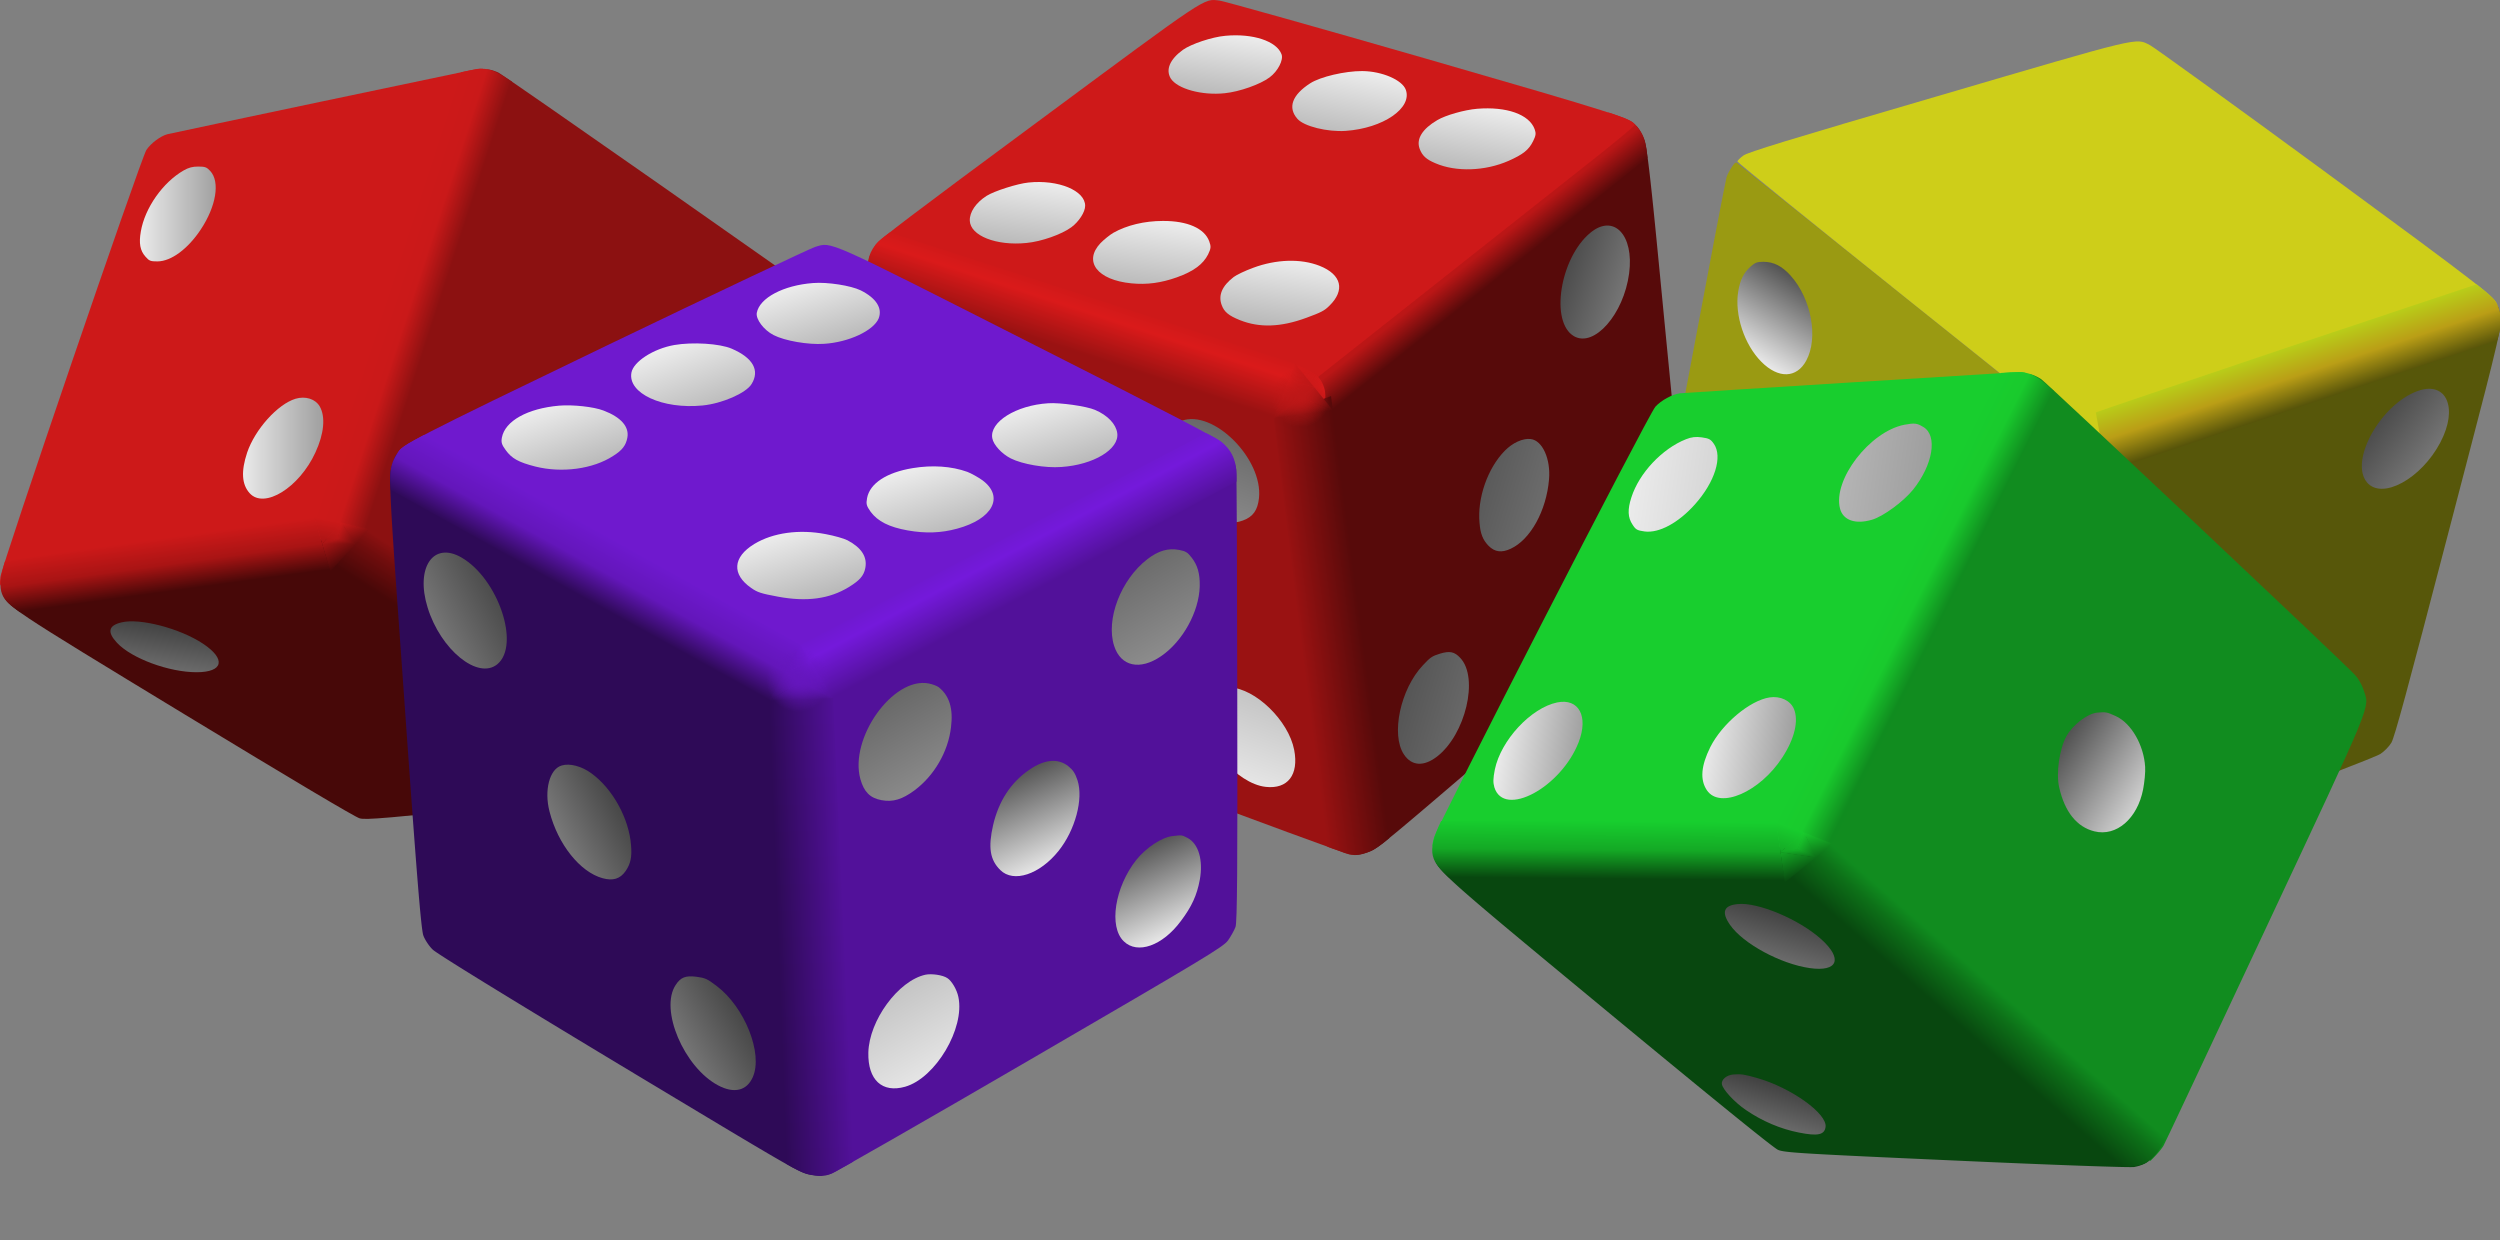
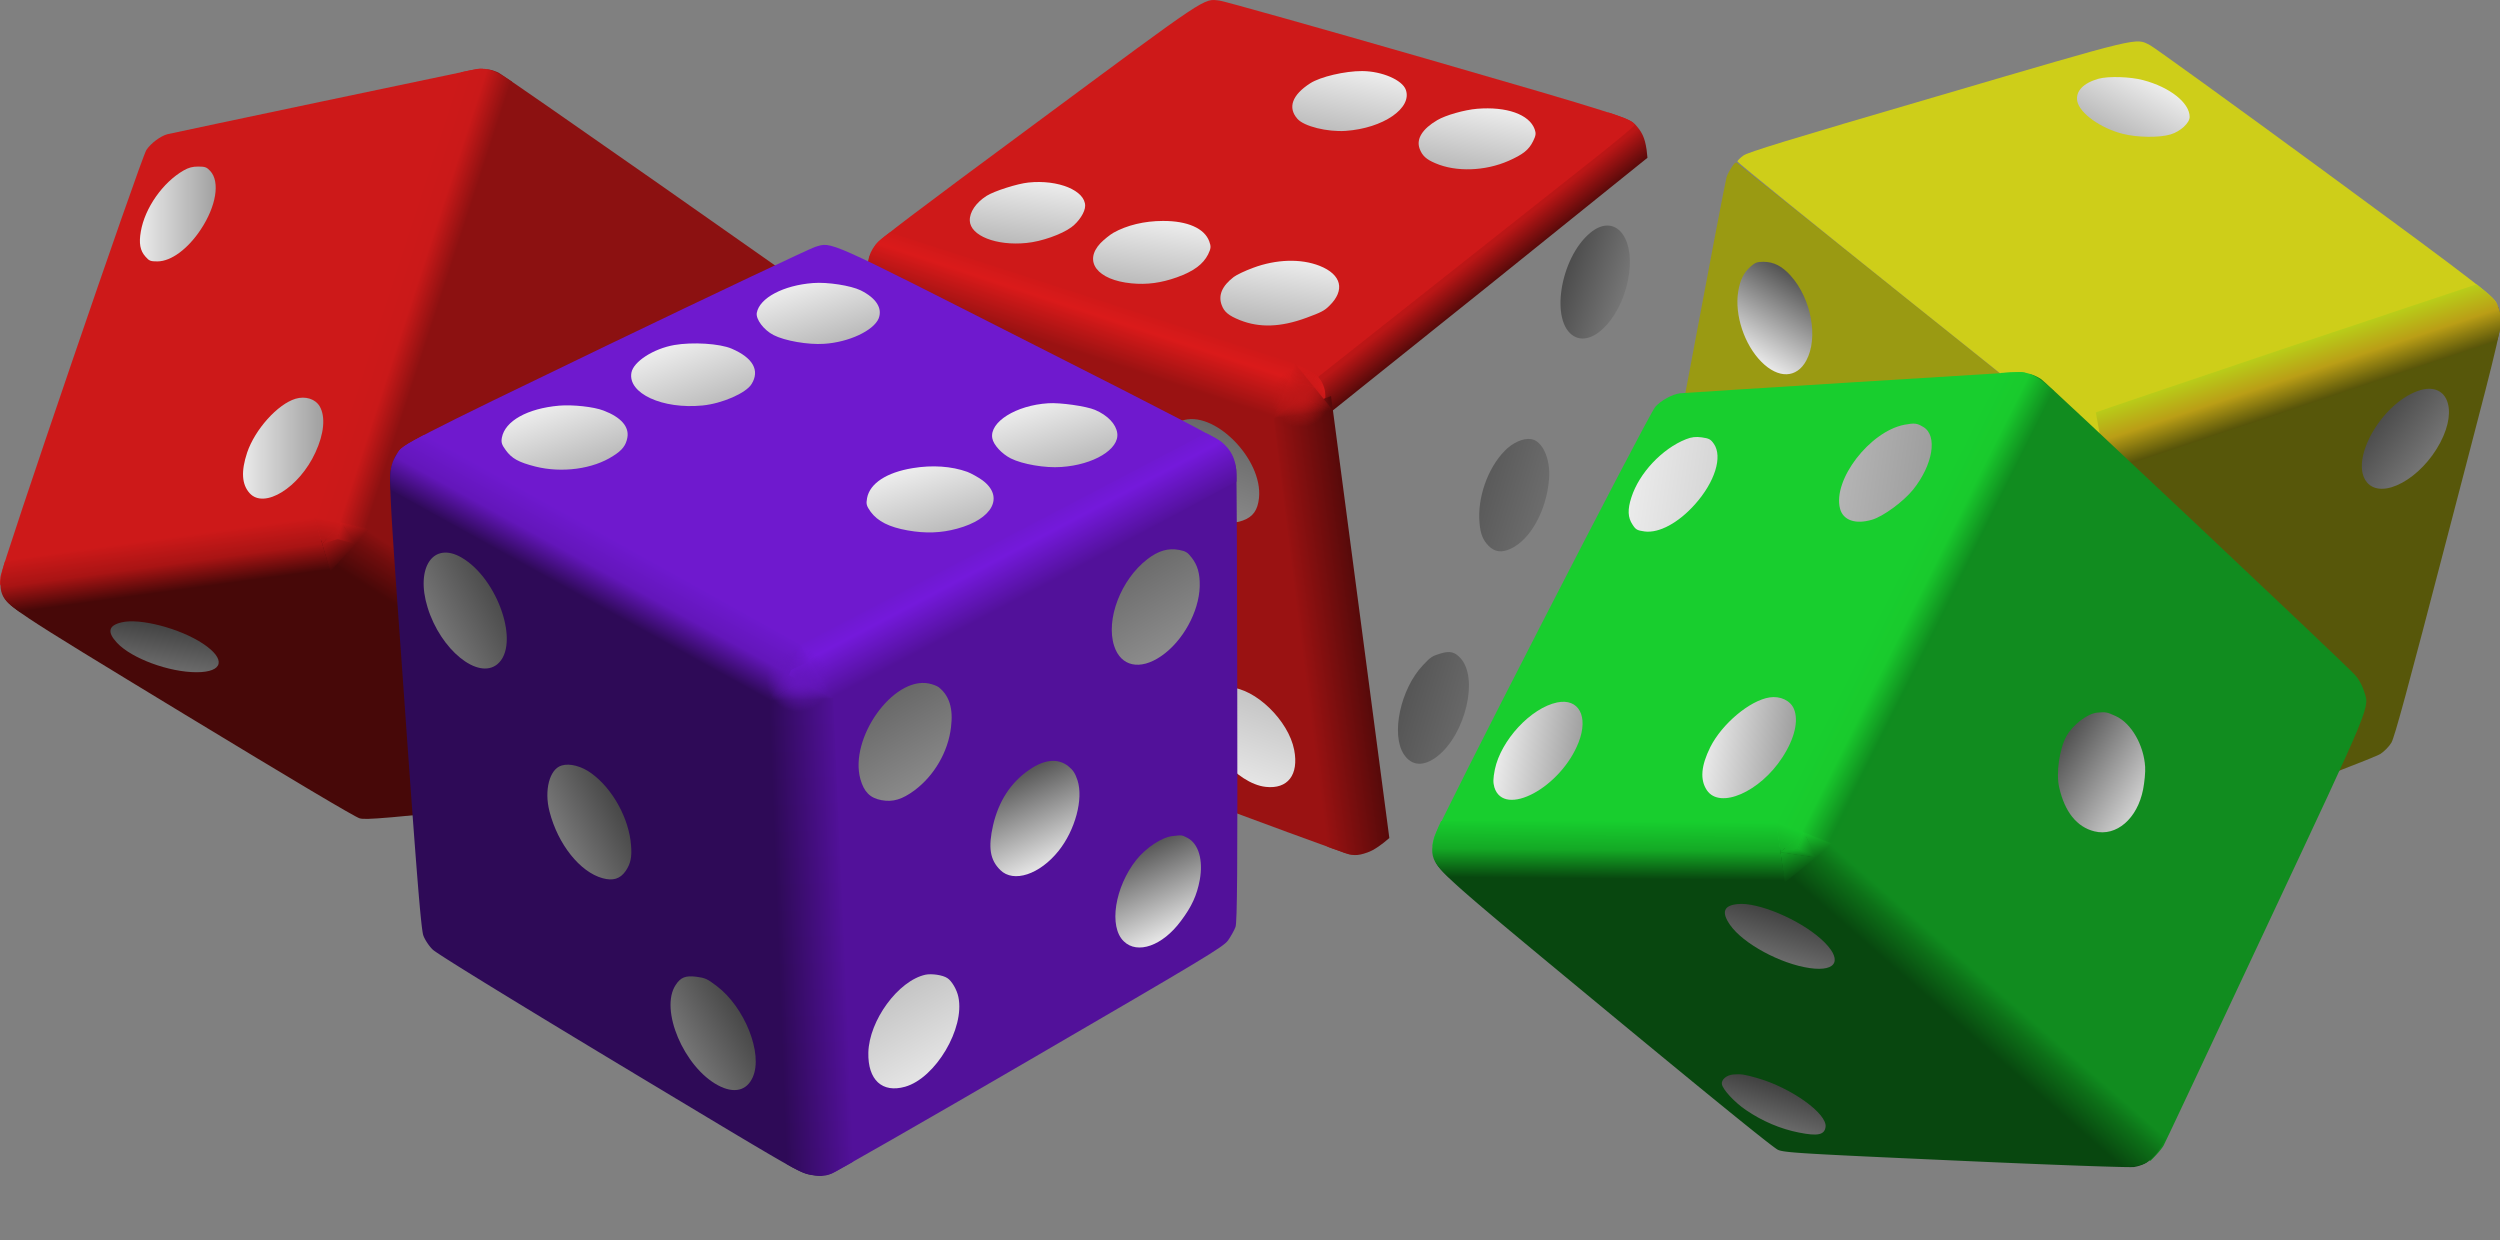
<svg xmlns="http://www.w3.org/2000/svg" xmlns:xlink="http://www.w3.org/1999/xlink" viewBox="0 0 901 447">
  <rect x="0" y="0" width="901" height="447" fill="#808080" stroke="none" />
  <defs>
    <linearGradient id="T" y2="2" xlink:href="#a" y1="-.2" x2="2" x1="-.6" />
    <linearGradient id="a">
      <stop offset="0" />
      <stop stop-color="#fff" offset="1" />
    </linearGradient>
    <linearGradient id="P" y2="3.499" xlink:href="#a" y1="-1" x2="-.5" x1="1" />
    <linearGradient id="Q" y2="3.538" xlink:href="#a" y1="-1.03" x2="-.5" x1="1" />
    <linearGradient id="M" y2=".95" xlink:href="#a" y1="-.179" x2="1.28" x1="-.47" />
    <linearGradient id="L" y2=".419" y1=".999" x2=".17" x1="1">
      <stop stop-color="#700d0d" offset="0" />
      <stop stop-color="#b51616" offset="1" />
    </linearGradient>
    <linearGradient id="K" y2=".27" y1="1" x2=".015" x1="1">
      <stop stop-color="#700d0d" offset="0" />
      <stop stop-color="#ca1919" offset="1" />
    </linearGradient>
    <linearGradient id="J" y2="-.19" y1="1" x2=".36" x1="0">
      <stop stop-color="#a91414" offset="0" />
      <stop stop-color="#ca1919" offset="1" />
    </linearGradient>
    <linearGradient id="I" y2=".2" y1="1" x2="-.29" x1=".25">
      <stop stop-color="#470808" offset="0" />
      <stop stop-color="#a91414" offset="1" />
    </linearGradient>
    <linearGradient id="H" y2=".04" y1="1" x2="-.06" x1=".51">
      <stop stop-color="#700d0d" offset="0" />
      <stop stop-color="#ca1919" offset="1" />
    </linearGradient>
    <linearGradient id="G" y2=".07" y1="1" x2=".44" x1=".3">
      <stop stop-color="#a91414" offset="0" />
      <stop stop-color="#cd1919" offset="1" />
    </linearGradient>
    <linearGradient id="F" y2=".21" y1="1" x2=".33" x1="1">
      <stop stop-color="#700d0d" offset="0" />
      <stop stop-color="#ca1919" offset="1" />
    </linearGradient>
    <linearGradient id="E" y2=".25" y1=".71" x2=".45" x1=".67">
      <stop stop-color="#470808" offset="0" />
      <stop stop-color="#a91414" offset=".5" />
      <stop stop-color="#cd1919" offset="1" />
    </linearGradient>
    <linearGradient id="D" y2=".57" y1=".43" x2=".59" x1=".405">
      <stop stop-color="#cd1919" offset="0" />
      <stop stop-color="#ca1919" offset=".5" />
      <stop stop-color="#8c1111" offset="1" />
    </linearGradient>
    <linearGradient id="C" y2=".445" y1=".558" x2=".554" x1=".445">
      <stop stop-color="#470808" offset="0" />
      <stop stop-color="#700d0d" offset=".65" />
      <stop stop-color="#8c1111" offset="1" />
    </linearGradient>
    <linearGradient id="B" y2=".72" y1="1" x2="-.07" x1="1">
      <stop stop-color="#ba1616" offset="0" />
      <stop stop-color="#da1a1a" offset="1" />
    </linearGradient>
    <linearGradient id="A" y2="-.04" y1="1" x2=".645" x1="1">
      <stop stop-color="#570a0a" offset="0" />
      <stop stop-color="#bd1717" offset="1" />
    </linearGradient>
    <linearGradient id="z" y2="-.25" y1=".75" x2=".52" x1="1">
      <stop stop-color="#ba1616" offset="0" />
      <stop stop-color="#da1a1a" offset="1" />
    </linearGradient>
    <linearGradient id="y" y2="-.15" y1="1" x2=".47" x1="0">
      <stop stop-color="#9a1212" offset="0" />
      <stop stop-color="#da1a1a" offset="1" />
    </linearGradient>
    <linearGradient id="x" y2="-.04" y1="1" x2=".88" x1="1">
      <stop stop-color="#570a0a" offset="0" />
      <stop stop-color="#bd1717" offset="1" />
    </linearGradient>
    <linearGradient id="w" y2=".438" y1=".56" x2=".559" x1=".44">
      <stop stop-color="#9a1212" offset="0" />
      <stop stop-color="#da1a1a" offset=".7" />
      <stop stop-color="#ce1919" offset="1" />
    </linearGradient>
    <linearGradient id="O" y2=".5" xlink:href="#a" y1=".5" x2="-.25" x1="3" />
    <linearGradient id="N" y2=".5" xlink:href="#a" y1=".5" x2="-.25" x1="3" />
    <linearGradient id="c" y2=".37" y1=".595" x2=".43" x1=".595">
      <stop stop-color="#570a0a" offset="0" />
      <stop stop-color="#ba1616" offset=".5" />
      <stop stop-color="#ce1919" offset="1" />
    </linearGradient>
    <linearGradient id="d" y2=".438" y1=".56" x2=".559" x1=".44">
      <stop stop-color="#9a1212" offset="0" />
      <stop stop-color="#da1a1a" offset=".7" />
      <stop stop-color="#ce1919" offset="1" />
    </linearGradient>
    <linearGradient id="e" y2=".409" y1=".59" x2=".34" x1=".63">
      <stop stop-color="#570a0a" offset="0" />
      <stop stop-color="#9a1212" offset="1" />
    </linearGradient>
    <linearGradient id="f" y2="-.04" y1="1" x2=".88" x1="1">
      <stop stop-color="#570a0a" offset="0" />
      <stop stop-color="#bd1717" offset="1" />
    </linearGradient>
    <linearGradient id="g" y2="-.15" y1="1" x2=".47" x1="0">
      <stop stop-color="#9a1212" offset="0" />
      <stop stop-color="#da1a1a" offset="1" />
    </linearGradient>
    <linearGradient id="h" y2="-.25" y1=".75" x2=".52" x1="1">
      <stop stop-color="#ba1616" offset="0" />
      <stop stop-color="#da1a1a" offset="1" />
    </linearGradient>
    <linearGradient id="i" y2="-.04" y1="1" x2=".645" x1="1">
      <stop stop-color="#570a0a" offset="0" />
      <stop stop-color="#bd1717" offset="1" />
    </linearGradient>
    <linearGradient id="j" y2=".72" y1="1" x2="-.07" x1="1">
      <stop stop-color="#ba1616" offset="0" />
      <stop stop-color="#da1a1a" offset="1" />
    </linearGradient>
    <linearGradient id="l" y2="1.012" xlink:href="#a" y1="-1.924" x1="-1.9" />
    <linearGradient id="m" y2="1" xlink:href="#a" y1="-1.9" x1="-1.9" />
    <linearGradient id="n" y2="1.004" xlink:href="#a" y1="-1.907" x1="-1.9" />
    <linearGradient id="o" y2="1.005" xlink:href="#a" y1="-1.91" x1="-1.9" />
    <linearGradient id="p" y2="1.005" xlink:href="#a" y1="-1.909" x1="-1.9" />
    <linearGradient id="q" y2="1" xlink:href="#a" y1="-1.9" x1="-1.9" />
    <linearGradient id="r" y2="-1" xlink:href="#a" y1="1.2" x2="2" x1="-.6" />
    <linearGradient id="s" y2="-1" xlink:href="#a" y1="1.2" x2="2" x1="-.6" />
    <linearGradient id="t" y2=".101" xlink:href="#a" y1="1.41" x2=".1" x1=".7" />
    <linearGradient id="u" y2=".101" xlink:href="#a" y1="1.408" x2=".1" x1=".7" />
    <linearGradient id="v" y2=".1" xlink:href="#a" y1="1.4" x2=".1" x1=".7" />
    <linearGradient id="R" y2=".409" y1=".59" x2=".34" x1=".63">
      <stop stop-color="#57560a" offset="0" />
      <stop stop-color="#999a12" offset="1" />
    </linearGradient>
    <linearGradient id="S" y2=".37" y1=".595" x2=".43" x1=".595">
      <stop stop-color="#57540a" offset="0" />
      <stop stop-color="#ba9e16" offset=".5" />
      <stop stop-color="#b9ce19" offset="1" />
    </linearGradient>
    <linearGradient id="an" y2="-2.5" xlink:href="#b" y1="2" x2="-.5" x1="1" />
    <linearGradient id="U" y2="2" xlink:href="#a" y1="-.2" x2="2" x1="-.6" />
    <linearGradient id="V" y2=".899" xlink:href="#a" y1="-.408" x2=".1" x1=".7" />
    <linearGradient id="W" y2=".9" xlink:href="#a" y1="-.4" x2=".1" x1=".7" />
    <linearGradient id="X" y2=".9" xlink:href="#a" y1="-.4" x2=".1" x1=".7" />
    <linearGradient id="Y" y2=".9" xlink:href="#a" y1="-.4" x2=".1" x1=".7" />
    <linearGradient id="b">
      <stop offset="0" />
      <stop stop-color="#fff" offset="1" />
    </linearGradient>
    <linearGradient id="ap" y2=".438" y1=".56" x2=".559" x1=".44">
      <stop stop-color="#52119a" offset="0" />
      <stop stop-color="#7419db" offset=".7" />
      <stop stop-color="#6e19ce" offset="1" />
    </linearGradient>
    <linearGradient id="aq" y2=".409" y1=".59" x2=".34" x1=".63">
      <stop stop-color="#2e0a57" offset="0" />
      <stop stop-color="#52119a" offset="1" />
    </linearGradient>
    <linearGradient id="ar" y2=".37" y1=".595" x2=".43" x1=".595">
      <stop stop-color="#2e0a57" offset="0" />
      <stop stop-color="#6316ba" offset=".5" />
      <stop stop-color="#6e19ce" offset="1" />
    </linearGradient>
    <linearGradient id="as" y2="-.04" y1="1" x2=".88" x1="1">
      <stop stop-color="#2e0a57" offset="0" />
      <stop stop-color="#6516bd" offset="1" />
    </linearGradient>
    <linearGradient id="at" y2="-.15" y1="1" x2=".47" x1="0">
      <stop stop-color="#52119a" offset="0" />
      <stop stop-color="#7419db" offset="1" />
    </linearGradient>
    <linearGradient id="au" y2="-.25" y1=".75" x2=".52" x1="1">
      <stop stop-color="#6316ba" offset="0" />
      <stop stop-color="#7419db" offset="1" />
    </linearGradient>
    <linearGradient id="av" y2="-.04" y1="1" x2=".645" x1="1">
      <stop stop-color="#2e0a57" offset="0" />
      <stop stop-color="#6516bd" offset="1" />
    </linearGradient>
    <linearGradient id="aw" y2=".72" y1="1" x2="-.07" x1="1">
      <stop stop-color="#6316ba" offset="0" />
      <stop stop-color="#7419db" offset="1" />
    </linearGradient>
    <linearGradient id="am" y2=".5" xlink:href="#b" y1=".5" x2="-.25" x1="3" />
    <linearGradient id="ay" y2="1.012" xlink:href="#b" y1="-1.924" x1="-1.9" />
    <linearGradient id="az" y2="1" xlink:href="#b" y1="-1.9" x1="-1.9" />
    <linearGradient id="aA" y2="1.004" xlink:href="#b" y1="-1.907" x1="-1.9" />
    <linearGradient id="aB" y2="1.005" xlink:href="#b" y1="-1.91" x1="-1.9" />
    <linearGradient id="aC" y2="1.005" xlink:href="#b" y1="-1.909" x1="-1.9" />
    <linearGradient id="aD" y2="1" xlink:href="#b" y1="-1.9" x1="-1.9" />
    <linearGradient id="aE" y2="-1" xlink:href="#b" y1="1.2" x2="2" x1="-.6" />
    <linearGradient id="aF" y2="-1" xlink:href="#b" y1="1.2" x2="2" x1="-.6" />
    <linearGradient id="aG" y2="-1" xlink:href="#b" y1="1.2" x2="2" x1="-.6" />
    <linearGradient id="aH" y2=".101" xlink:href="#b" y1="1.41" x2=".1" x1=".7" />
    <linearGradient id="aI" y2=".101" xlink:href="#b" y1="1.408" x2=".1" x1=".7" />
    <linearGradient id="aJ" y2=".1" xlink:href="#b" y1="1.4" x2=".1" x1=".7" />
    <linearGradient id="Z" y2=".445" y1=".558" x2=".554" x1=".445">
      <stop stop-color="#08470f" offset="0" />
      <stop stop-color="#0d7018" offset=".65" />
      <stop stop-color="#108c1f" offset="1" />
    </linearGradient>
    <linearGradient id="aa" y2=".57" y1=".43" x2=".59" x1=".405">
      <stop stop-color="#18ce2e" offset="0" />
      <stop stop-color="#19ca2d" offset=".5" />
      <stop stop-color="#108c1f" offset="1" />
    </linearGradient>
    <linearGradient id="ab" y2=".25" y1=".71" x2=".45" x1=".67">
      <stop stop-color="#08470f" offset="0" />
      <stop stop-color="#14a925" offset=".5" />
      <stop stop-color="#17ce2e" offset="1" />
    </linearGradient>
    <linearGradient id="ac" y2=".21" y1="1" x2=".33" x1="1">
      <stop stop-color="#0d7018" offset="0" />
      <stop stop-color="#19ca2d" offset="1" />
    </linearGradient>
    <linearGradient id="ad" y2=".07" y1="1" x2=".44" x1=".3">
      <stop stop-color="#14a925" offset="0" />
      <stop stop-color="#18ce2e" offset="1" />
    </linearGradient>
    <linearGradient id="ae" y2=".04" y1="1" x2="-.06" x1=".51">
      <stop stop-color="#0d7018" offset="0" />
      <stop stop-color="#19ca2d" offset="1" />
    </linearGradient>
    <linearGradient id="af" y2=".2" y1="1" x2="-.29" x1=".25">
      <stop stop-color="#08470f" offset="0" />
      <stop stop-color="#14a925" offset="1" />
    </linearGradient>
    <linearGradient id="ag" y2="-.19" y1="1" x2=".36" x1="0">
      <stop stop-color="#14a925" offset="0" />
      <stop stop-color="#19ca2d" offset="1" />
    </linearGradient>
    <linearGradient id="ah" y2=".27" y1="1" x2=".015" x1="1">
      <stop stop-color="#0d7018" offset="0" />
      <stop stop-color="#19ca2d" offset="1" />
    </linearGradient>
    <linearGradient id="ai" y2=".42" y1=".999" x2=".17" x1="1">
      <stop stop-color="#0d7018" offset="0" />
      <stop stop-color="#15b528" offset="1" />
    </linearGradient>
    <linearGradient id="aj" y2=".95" xlink:href="#b" y1="-.179" x2="1.28" x1="-.47" />
    <linearGradient id="ak" y2=".5" xlink:href="#b" y1=".5" x2="-.25" x1="3" />
    <linearGradient id="al" y2=".5" xlink:href="#b" y1=".5" x2="-.25" x1="3" />
    <linearGradient id="ao" y2="-2.538" xlink:href="#b" y1="2.03" x2="-.5" x1="1" />
    <radialGradient id="ax" cx="9607" gradientUnits="userSpaceOnUse" cy="3310" r="201">
      <stop stop-color="#6516bd" offset="0" />
      <stop stop-color="#6516bd" stop-opacity="0" offset="1" />
    </radialGradient>
    <radialGradient id="k" cx="9607" gradientUnits="userSpaceOnUse" cy="3310" r="201">
      <stop stop-color="#bd1717" offset="0" />
      <stop stop-opacity="0" stop-color="#bd1717" offset="1" />
    </radialGradient>
  </defs>
-   <path d="M550.849 75.83a31728.368 31728.368 0 01-61.067 48.344l-22.748 18.005.472 3.896c.28 2.156 3.583 27.597 7.356 56.465 3.767 28.882 8.402 64.39 10.276 78.893 2.763 21.506 3.536 26.368 4.208 26.515.484.1 2.35-.362 4.189-1.038 3.238-1.19 5.605-3.187 56.86-47.183 34.157-29.375 54.101-46.862 55.181-48.388.986-1.32 2.008-3.613 2.291-5.134.414-2.123-1.072-19.367-6.817-78.235-4.073-41.52-6.852-73.077-8.377-77.375-.824-2.243-2.694-5.509-3.227-5.249-.197.072-17.555 13.84-38.597 30.484z" fill="#570a0a" />
  <path d="M570.65 225.77c-38.22 12.88-67.15 22.69-67.37 22.85l1.96 10.86 4.83 9.54 69.11-23.16 68.85-23.27.69-2.75c1-4.61.58-6.95-.75-10.18-1.22-2.38-4.18-4.56-7.47-7.21l-69.85 23.32z" transform="rotate(-20.165 154.862 292.383)" fill="url(#c)" />
  <g transform="rotate(-20.165 175.937 312.633)">
    <path d="M380.33 154.24c-.74 1.11-1.59 2.7-1.86 3.6-.31.85-6.78 34.72-14.36 75.21-10.49 55.76-13.78 74.15-13.51 75.79.21 1.22.95 3.39 1.64 4.93 1.22 2.49 6.3 7 57.98 51.52 31.11 26.81 57.56 49.23 58.67 49.87 1.11.58 2.07.9 2.12.69.16-.58 10.23-44.84 23.48-103.51 6.15-27.24 11.66-51.52 12.24-53.95.53-2.44 1.01-4.67 1.01-4.88 0-.27-27.98-22.84-62.12-50.14-34.18-27.35-62.59-50.03-63.07-50.45-.79-.64-1-.53-2.22 1.32z" fill="#9a1212" />
    <path d="M454.26 128.7c-54 15.79-67.94 20.08-69.69 21.3-1.17.85-2.17 1.8-2.17 2.17 0 .32 28.19 23.17 62.64 50.73l62.7 50.13 57.35-18.81c31.58-10.34 64.87-21.25 74.04-24.28 9.17-3.02 16.75-5.72 16.85-6.04.64-1.96-4.66-6.09-62.43-48.49-32.76-24.01-60.85-44.31-62.44-45.16-5.35-2.7-2.22-3.44-76.85 18.45z" fill="#ce1919" />
    <path d="M390.72 147.72c-1.33.37-3.56 1.01-4.77 1.54-4.46 2.01-6.84 5.4-7.79 10.02l-.48 2.54 60.42 48.87c33.34 26.92 61.69 49.45 63.02 50.13l2.96 1.54 4.77.85 2.71-.43c5.24-.9 8.37-7.68 6.04-13.19-.74-1.8-4.45-5.78-8.32-8.91l-118.56-92.96z" fill="url(#d)" />
    <path d="M497.51 258.12l-17.28 74.36-17.81 77.38 3.93 3.29c3.44 3.07 5.09 3.6 8.9 3.65 2.6.06 6.04-.95 9.22-2.17l35.19-156.77-22.15.26z" fill="url(#e)" />
    <path d="M497.51 258.12l20.99 4.82-9.33-8.42-11.66 3.6z" fill="url(#f)" />
    <path d="M497.51 258.12l9.81-10.92 1.9 7.37-11.71 3.55z" fill="url(#g)" />
    <path d="M515.05 252.77l-7.73-5.51 1.85 7.31 5.88-1.8z" fill="url(#h)" />
    <path d="M515.05 252.72l3.45 10.22-9.33-8.37 5.88-1.85z" fill="url(#i)" />
    <path d="M511.56 242.59l-4.24 4.67 7.73 5.51-3.49-10.18z" fill="url(#j)" />
    <circle transform="matrix(.053 0 0 -.053 0 430)" cy="3310" cx="9607" r="201" fill="url(#k)" />
-     <path d="M9671 5805c-106-30-158-86-145-154 17-81 158-183 310-221 97-25 248-27 324-4 67 20 130 78 130 119 0 96-134 202-315 250-88 24-238 28-304 10z" fill="url(#l)" transform="matrix(.053 0 0 -.053 0 430)" />
    <path d="M8075 5333c-85-19-147-64-165-119-32-97 110-224 309-275 98-26 245-28 324-5 61 18 123 64 138 104 37 97-109 232-307 282-73 19-241 26-299 13z" fill="url(#m)" transform="matrix(.053 0 0 -.053 0 430)" />
    <path d="M10405 5293c-143-32-202-102-165-197 24-63 160-155 280-190 245-71 480-11 480 122 0 71-109 174-234 221-110 41-281 62-361 44z" fill="url(#n)" transform="matrix(.053 0 0 -.053 0 430)" />
    <path d="M8797 4800c-27-5-74-21-104-35-156-77-108-229 102-330 95-46 191-67 305-68 120-1 197 22 252 73 33 32 38 43 38 81 0 94-91 182-249 239-118 43-239 57-344 40z" fill="url(#o)" transform="matrix(.053 0 0 -.053 0 430)" />
    <path d="M11130 4760c-117-21-180-71-180-141 0-50 17-84 67-130 110-105 299-167 472-156 109 7 156 23 203 68 31 29 38 43 38 73 0 107-125 211-319 265-84 23-217 33-281 21z" fill="url(#p)" transform="matrix(.053 0 0 -.053 0 430)" />
    <path d="M9463 4236c-96-30-143-80-143-151 0-50 20-84 81-139 107-96 244-141 429-141 109 0 132 3 176 23 138 62 151 170 32 277-103 92-262 145-432 144-56 0-120-6-143-13z" fill="url(#q)" transform="matrix(.053 0 0 -.053 0 430)" />
    <g>
      <path d="M11842 3682c-253-90-468-476-346-622 102-121 369 24 499 272 123 234 42 419-153 350z" fill="url(#r)" transform="matrix(.053 0 0 -.053 0 430)" />
      <path d="M10785 2491c-150-71-287-238-330-402-20-72-18-116 4-166 25-55 67-77 135-71 147 12 317 159 407 353 59 126 49 264-22 300-47 25-126 19-194-14zM9760 1314c-199-99-368-367-330-525 22-92 97-125 206-91 233 73 453 404 380 575-22 53-50 71-119 75-56 3-70 0-137-34z" fill="url(#s)" transform="matrix(.053 0 0 -.053 0 430)" />
    </g>
    <g>
      <path d="M7830 3088c-34-18-52-36-75-78-59-109-43-312 36-460 90-169 243-253 340-187 76 51 103 126 97 272-7 155-61 286-161 385-81 82-164 106-237 68z" fill="url(#t)" transform="matrix(.053 0 0 -.053 0 430)" />
      <path d="M7006 2780c-77-23-126-121-126-248 0-98 19-175 70-277 85-175 231-259 331-192 112 73 119 327 16 522-47 87-133 170-198 189-59 18-53 17-93 6z" fill="url(#u)" transform="matrix(.053 0 0 -.053 0 430)" />
      <path d="M8335 1630c-30-12-72-60-90-104-78-187 48-531 227-620 135-67 240-1 268 169 33 201-103 483-265 551-37 15-108 18-140 4zM8725 3428c-76-41-115-116-122-234-11-155 48-320 153-434 67-72 121-100 195-100 73 0 118 31 155 106 118 241-84 675-313 674-26 0-57-6-68-12zM7305 4528c-47-41-72-91-85-171-25-159 42-361 159-478 115-115 239-111 304 9 84 155 35 421-107 579-58 64-115 93-184 93-43 0-57-5-87-32z" fill="url(#v)" transform="matrix(.053 0 0 -.053 0 430)" />
    </g>
  </g>
  <path d="M127.49 163.75c-1.32.37-3.55 1-4.77 1.53-4.45 2.02-6.84 5.41-7.79 10.02l-.48 2.54 60.42 48.87c33.34 26.92 61.7 49.45 63.02 50.14l2.97 1.53 4.77.85 2.7-.42c5.25-.9 8.38-7.69 6.04-13.2-.74-1.8-4.45-5.77-8.32-8.9l-118.56-92.96z" transform="translate(-19 10.012)" fill="url(#w)" />
  <path d="M234.29 274.14l20.99 4.83-9.33-8.43-11.66 3.6z" transform="translate(-19 10.012)" fill="url(#x)" />
  <path d="M234.29 274.14l9.8-10.91 1.91 7.36-11.71 3.55z" transform="translate(-19 10.012)" fill="url(#y)" />
  <path d="M251.83 268.79l-7.74-5.51 1.86 7.31 5.88-1.8z" transform="translate(-19 10.012)" fill="url(#z)" />
  <path d="M251.83 268.74l3.45 10.23-9.33-8.38 5.88-1.85z" transform="translate(-19 10.012)" fill="url(#A)" />
  <path d="M248.33 258.62l-4.24 4.66 7.74 5.51-3.5-10.17z" transform="translate(-19 10.012)" fill="url(#B)" />
  <circle transform="matrix(.053 0 0 -.053 -282.22 456.032)" cy="3310" cx="9607" r="201" fill="url(#k)" />
  <path d="M174.72 25.417c-.16.265-2.23 6.73-4.61 14.469-6.52 21.2-8.96 28.938-10.6 34.185-.8 2.597-2.33 7.632-3.45 11.13-1.06 3.498-3.71 11.978-5.83 18.815-2.12 6.836-7.52 24.116-11.92 38.426-4.45 14.26-9.7 31.22-11.72 37.68-2.01 6.47-3.65 11.98-3.65 12.25 0 .52 8.42 6.25 85.96 58.14l44.95 29.99 1.48-2.06c.85-1.17 1.8-2.81 2.12-3.61.32-.79 10.76-35.24 23.21-76.48 25.13-83.15 24.01-78.7 21.2-84.48-.84-1.75-2.33-3.66-3.65-4.715-5.04-4.028-116.6-82.097-118.67-83.051-2.38-1.06-4.45-1.378-4.82-.69z" fill="#8c1111" />
  <path d="M171.7 24.887c-3.55.689-109.71 23.055-111.36 23.479-2.54.689-5.985 3.286-7.575 5.67C50.804 57.006.454 204.237.136 207.997c-.265 2.87-.212 3.08.795 3.08.583 0 8.321-1.06 17.172-2.38 8.851-1.33 35.828-5.25 59.996-8.69 24.111-3.5 43.991-6.47 44.151-6.63.32-.26 4.24-12.82 16.06-50.93 4.4-14.31 9.8-31.59 11.92-38.425 2.12-6.837 4.77-15.317 5.83-18.815 1.12-3.498 2.65-8.533 3.45-11.13 6.36-20.352 14.94-48.23 15.05-48.707.05-.636-1.06-.795-2.86-.477z" fill="#cd1919" />
  <path d="M122.3 193.322c-.16.21-17.6 2.81-38.64 5.88-56.441 8.11-82.835 11.98-83.1 12.19-.106.11.053 1.17.424 2.33 1.431 4.77 1.908 5.09 65.879 43.94 38.157 23.16 61.217 36.89 62.757 37.26 2.22.64 8.69.05 59.73-5.09 32.27-3.23 58.19-6.09 59.41-6.52 2.81-.95 4.98-2.59 4.29-3.23-.26-.27-22.58-15.21-49.55-33.23-26.98-18.02-55.92-37.42-64.29-43.04-15.85-10.65-16.38-11.02-16.91-10.49z" fill="#470808" />
  <path d="M136.85 195.02l126.46 78.92c7.89-.9 10.49-2.17 13.88-11.5l-126.24-82.42-14.1 15z" transform="translate(-19 10.012)" fill="url(#C)" />
  <path d="M131.97 176.68l19.98 4.03 51.57-161.28c-8.42-5.456-9.06-5.403-18.39-3.389l-53.16 160.64z" transform="translate(-19 10.012)" fill="url(#D)" />
  <path d="M20.832 192.16c-3.604 11.71-1.113 13.89 5.406 18.5l111.88-14.79-5.94-19.77-111.35 16.06z" transform="translate(-19 10.012)" fill="url(#E)" />
  <path d="M147.18 186.12l-12.13-.06 6.99-7.73 5.14 7.79z" transform="translate(-19 10.012)" fill="url(#F)" />
  <path d="M132.13 176.1l2.97 9.91 6.94-7.63-9.91-2.28z" transform="translate(-19 10.012)" fill="url(#G)" />
  <path d="M151.95 180.71l-4.82 5.35-5.09-7.68 9.91 2.33z" transform="translate(-19 10.012)" fill="url(#H)" />
  <path d="M138.07 195.87l9.06-9.81-12.03-.05 2.97 9.86z" transform="translate(-19 10.012)" fill="url(#I)" />
  <path d="M135.1 186.01l6.94-7.63-1.32 5.88-5.62 1.75z" transform="translate(-19 10.012)" fill="url(#J)" />
  <path d="M147.13 186.06l-5.09-7.68-1.38 5.88 6.47 1.8z" transform="translate(-19 10.012)" fill="url(#K)" />
-   <path d="M147.13 186.06l-12.03-.05 5.62-1.8 6.41 1.85z" transform="translate(-19 10.012)" fill="url(#L)" />
  <path d="M233.41 124.32c-3.07.85-7.31 5.19-8.85 9.17-1.75 4.56-1.75 12.88.06 17.49 3.02 7.84 7.79 12.3 13.83 12.88 7.58.74 13.67-6.31 14.15-16.33.11-2.54-.05-5.88-.42-7.57-1.49-7.16-6.73-13.84-12.19-15.43-3.18-.95-3.66-.95-6.58-.21z" transform="translate(-19 10.012)" fill="url(#M)" />
  <path d="M85.227 51.392C77.701 55.685 71.182 64.96 69.751 73.44c-.742 4.24-.265 6.89 1.696 9.063 1.325 1.537 1.802 1.696 4.346 1.696 4.929-.053 10.918-4.505 15.529-11.448 5.618-8.427 7.049-17.278 3.445-21.147-1.272-1.378-1.855-1.59-4.346-1.59-2.014 0-3.445.371-5.194 1.378z" fill="url(#N)" transform="translate(-19 10.012)" />
  <path d="M125.51 133.7c-6.47 1.96-14.63 11.08-17.44 19.4-2.23 6.73-1.96 11.45.9 14.63 5.25 5.83 17.86-1.96 23.69-14.63 3.18-6.84 3.71-12.99 1.54-16.7-1.59-2.65-5.14-3.76-8.69-2.7z" fill="url(#O)" transform="translate(-19 10.012)" />
  <path d="M62.765 214.3c-4.717 1.11-5.194 3.5-1.59 7.36 5.247 5.62 18.709 10.6 28.673 10.6 9.646 0 10.702-4.71 2.332-10.28-8.268-5.51-22.843-9.33-29.415-7.68z" fill="url(#P)" transform="translate(-19 10.012)" />
  <path d="M193.34 251.48c-2.18.53-3.71 2.23-3.34 3.71.47 1.75 5.09 5.52 9.33 7.58 6.04 2.97 12.5 4.67 18.7 4.99 6.52.37 8.7-.43 8.7-3.13 0-4.51-13.25-11.45-25.13-13.09-4.61-.64-5.61-.64-8.26-.06z" fill="url(#Q)" transform="translate(-19 10.012)" />
  <g>
    <path d="M853.28 125.622c-25.5 8.43-58.78 19.35-73.99 24.33l-27.56 9.06-.9 3.82c-.48 2.12-6.15 27.14-12.56 55.54-6.42 28.41-14.31 63.34-17.55 77.6-4.82 21.14-5.77 25.97-5.19 26.34.42.26 2.33.47 4.29.47 3.45 0 6.36-1.06 69.64-24.69 42.19-15.8 66.94-25.34 68.48-26.4 1.38-.9 3.13-2.7 3.92-4.03 1.11-1.85 5.67-18.55 20.57-75.79 10.49-40.38 18.76-70.96 18.81-75.52 0-2.39-.64-6.1-1.22-6.04-.21 0-21.25 6.94-46.74 15.31z" fill="#57570a" />
    <path d="M624.1 60.272c-.74 1.12-1.59 2.71-1.85 3.61-.32.85-6.79 34.71-14.36 75.21-10.498 55.75-13.784 74.14-13.519 75.79.212 1.21.954 3.39 1.643 4.93 1.219 2.49 6.307 6.99 57.986 51.51 31.11 26.82 57.55 49.24 58.67 49.87 1.11.59 2.06.9 2.12.69.16-.58 10.23-44.83 23.48-103.51 6.14-27.24 11.66-51.51 12.24-53.95.53-2.44 1.01-4.66 1.01-4.88 0-.26-27.99-22.84-62.12-50.13-34.18-27.35-62.59-50.04-63.07-50.46-.79-.64-1.01-.53-2.23 1.32z" fill="#9a9a12" />
    <path d="M698.04 34.732c-54.01 15.79-67.95 20.09-69.7 21.3-1.16.85-2.17 1.81-2.17 2.18 0 .32 28.2 23.16 62.65 50.72l62.7 50.14 57.34-18.82c31.59-10.33 64.87-21.25 74.04-24.27s16.75-5.73 16.86-6.04c.63-1.97-4.67-6.1-62.44-48.5-32.75-24.01-60.84-44.31-62.43-45.15-5.35-2.71-2.23-3.45-76.85 18.44z" fill="#cece19" />
    <path d="M234.29 274.14l-17.28 74.36-17.81 77.38 3.92 3.29c3.45 3.07 5.09 3.6 8.91 3.66 2.59.05 6.04-.96 9.22-2.18l35.19-156.77-22.15.26z" transform="translate(507 -109.988)" fill="url(#R)" />
    <path d="M315.7 235.77c-38.22 12.88-67.16 22.69-67.37 22.85l1.96 10.86 4.83 9.54 69.11-23.16 68.85-23.27.68-2.75c1.01-4.61.59-6.95-.74-10.18-1.22-2.38-4.18-4.56-7.47-7.21l-69.85 23.32z" transform="translate(507 -109.988)" fill="url(#S)" />
-     <path d="M9671 5805c-106-30-158-86-145-154 17-81 158-183 310-221 97-25 248-27 324-4 67 20 130 78 130 119 0 96-134 202-315 250-88 24-238 28-304 10z" fill="url(#l)" transform="matrix(.053 0 0 -.053 243.78 336.032)" />
+     <path d="M9671 5805c-106-30-158-86-145-154 17-81 158-183 310-221 97-25 248-27 324-4 67 20 130 78 130 119 0 96-134 202-315 250-88 24-238 28-304 10" fill="url(#l)" transform="matrix(.053 0 0 -.053 243.78 336.032)" />
    <path d="M8075 5333c-85-19-147-64-165-119-32-97 110-224 309-275 98-26 245-28 324-5 61 18 123 64 138 104 37 97-109 232-307 282-73 19-241 26-299 13z" fill="url(#m)" transform="matrix(.053 0 0 -.053 243.78 336.032)" />
    <path d="M10405 5293c-143-32-202-102-165-197 24-63 160-155 280-190 245-71 480-11 480 122 0 71-109 174-234 221-110 41-281 62-361 44z" fill="url(#n)" transform="matrix(.053 0 0 -.053 243.78 336.032)" />
    <path d="M8797 4800c-27-5-74-21-104-35-156-77-108-229 102-330 95-46 191-67 305-68 120-1 197 22 252 73 33 32 38 43 38 81 0 94-91 182-249 239-118 43-239 57-344 40z" fill="url(#o)" transform="matrix(.053 0 0 -.053 243.78 336.032)" />
    <path d="M11130 4760c-117-21-180-71-180-141 0-50 17-84 67-130 110-105 299-167 472-156 109 7 156 23 203 68 31 29 38 43 38 73 0 107-125 211-319 265-84 23-217 33-281 21z" fill="url(#p)" transform="matrix(.053 0 0 -.053 243.78 336.032)" />
    <path d="M9463 4236c-96-30-143-80-143-151 0-50 20-84 81-139 107-96 244-141 429-141 109 0 132 3 176 23 138 62 151 170 32 277-103 92-262 145-432 144-56 0-120-6-143-13z" fill="url(#q)" transform="matrix(.053 0 0 -.053 243.78 336.032)" />
    <path d="M364.4 250.88c-13.41 4.77-24.8 25.23-18.34 32.96 5.41 6.42 19.56-1.27 26.45-14.41 6.52-12.4 2.23-22.21-8.11-18.55z" transform="translate(507 -109.988)" fill="url(#T)" />
    <path d="M254.06 376.38c-10.55 5.25-19.51 19.45-17.49 27.83 1.16 4.87 5.14 6.62 10.91 4.82 12.35-3.87 24.01-21.41 20.14-30.47-1.16-2.81-2.65-3.77-6.3-3.98-2.97-.16-3.71 0-7.26 1.8z" transform="translate(507 -109.988)" fill="url(#U)" />
    <g>
      <path d="M108.09 298.68c-4.08 1.22-6.67 6.42-6.67 13.15 0 5.19 1 9.27 3.71 14.68 4.5 9.27 12.24 13.73 17.54 10.18 5.93-3.87 6.31-17.34.85-27.67-2.49-4.61-7.05-9.01-10.5-10.02-3.12-.95-2.81-.9-4.93-.32z" fill="url(#V)" transform="translate(507 -109.988)" />
      <path d="M178.53 359.63c-1.59.64-3.82 3.18-4.77 5.52-4.13 9.91 2.54 28.14 12.03 32.86 7.16 3.55 12.72.05 14.21-8.96 1.74-10.65-5.46-25.6-14.05-29.2-1.96-.8-5.72-.96-7.42-.22z" fill="url(#W)" transform="translate(507 -109.988)" />
      <path d="M199.2 264.34c-4.03 2.17-6.09 6.15-6.47 12.4-.58 8.22 2.55 16.96 8.11 23 3.55 3.82 6.42 5.3 10.34 5.3 3.87 0 6.25-1.64 8.21-5.61 6.26-12.78-4.45-35.78-16.59-35.73-1.37 0-3.02.32-3.6.64z" fill="url(#X)" transform="translate(507 -109.988)" />
      <path d="M123.94 206.04c-2.49 2.17-3.82 4.82-4.5 9.06-1.33 8.43 2.22 19.14 8.42 25.34 6.1 6.09 12.67 5.88 16.11-.48 4.46-8.21 1.86-22.31-5.67-30.69-3.07-3.39-6.09-4.93-9.75-4.93-2.28 0-3.02.27-4.61 1.7z" fill="url(#Y)" transform="translate(507 -109.988)" />
    </g>
  </g>
  <g>
    <path d="M730.59 135.128c-.214.257-3.414 6.804-7.149 14.653-10.216 21.507-14.007 29.353-16.57 34.665-1.25 2.636-3.663 7.745-5.39 11.289-1.665 3.552-5.797 12.15-9.117 19.08-3.314 6.94-11.736 24.449-18.633 38.97-6.943 14.456-15.152 31.652-18.297 38.208s-5.742 12.158-5.783 12.44c-.083.565 7.975 7.95 82.284 75.117l43.084 38.848 1.897-1.965c1.083-1.107 2.35-2.708 2.812-3.505.46-.79 16.906-35.762 36.54-77.635 39.608-84.434 37.731-79.87 35.642-86.447-.63-1.99-1.91-4.252-3.15-5.578-4.72-5.063-111.11-105.32-113.157-106.661-2.369-1.494-4.515-2.153-5.014-1.479z" fill="#118c1f" />
    <path d="M727.465 134.096c-3.887.18-120.13 7.452-121.937 7.644-2.812.334-6.877 2.558-8.933 4.844-2.547 2.848-78.902 151.431-79.823 155.38-.728 3.002-.706 3.237.36 3.393.628.092 9.01.164 18.618.128 9.607-.03 38.874-.002 65.081.09 26.16.03 47.737-.035 47.927-.183.378-.233 6.5-12.96 24.973-51.608 6.897-14.52 15.32-32.029 18.633-38.968 3.32-6.931 7.452-15.529 9.117-19.081 1.727-3.544 4.14-8.653 5.39-11.29 9.92-20.628 23.37-48.907 23.554-49.398.154-.668-.998-1.009-2.96-.95z" fill="#18ce2e" />
    <path d="M648.82 305.345c-.197.203-19.121.255-41.953.248-61.22-.15-89.86-.142-90.176.044-.126.094-.126 1.247.093 2.544.78 5.288 1.232 5.698 63.156 56.903 36.94 30.533 59.295 48.698 60.868 49.329 2.27 1.02 9.229 1.405 64.249 3.869 34.783 1.578 62.756 2.57 64.124 2.305 3.128-.576 5.696-1.986 5.058-2.768-.241-.323-21.624-19.66-47.475-42.997a44846.005 44846.005 0 01-61.61-55.7c-15.18-13.776-15.686-14.259-16.333-13.777z" fill="#08470f" />
    <path d="M457.52 324.25l171.32 106.91c10.7-1.22 14.22-2.94 18.82-15.58L476.62 303.93l-19.1 20.32z" transform="rotate(8.32 88.917 2210.028) scale(.792)" fill="url(#Z)" />
    <path d="M450.92 299.41l27.07 5.45 69.86-218.49c-11.42-7.399-12.28-7.327-24.91-4.599l-72.02 217.64z" transform="rotate(8.32 88.917 2210.028) scale(.792)" fill="url(#aa)" />
    <path d="M300.35 320.37c-4.89 15.87-1.51 18.82 7.32 25.06l151.58-20.03-8.05-26.78-150.85 21.75z" transform="rotate(8.32 88.917 2210.028) scale(.792)" fill="url(#ab)" />
    <path d="M471.52 312.19l-16.44-.07 9.48-10.49 6.96 10.56z" transform="rotate(8.32 88.917 2210.028) scale(.792)" fill="url(#ac)" />
    <path d="M451.13 298.62l4.02 13.42 9.41-10.34-13.43-3.08z" transform="rotate(8.32 88.917 2210.028) scale(.792)" fill="url(#ad)" />
    <path d="M477.99 304.86l-6.54 7.26-6.89-10.42 13.43 3.16z" transform="rotate(8.32 88.917 2210.028) scale(.792)" fill="url(#ae)" />
    <path d="M459.17 325.4l12.28-13.28-16.3-.08 4.02 13.36z" transform="rotate(8.32 88.917 2210.028) scale(.792)" fill="url(#af)" />
    <path d="M455.09 312.04l9.41-10.34-1.8 7.97-7.61 2.37z" transform="rotate(8.32 88.917 2210.028) scale(.792)" fill="url(#ag)" />
    <path d="M471.45 312.12l-6.89-10.42-1.87 7.97 8.76 2.45z" transform="rotate(8.32 88.917 2210.028) scale(.792)" fill="url(#ah)" />
    <path d="M471.45 312.12l-16.3-.08 7.61-2.44 8.69 2.52z" transform="rotate(8.32 88.917 2210.028) scale(.792)" fill="url(#ai)" />
    <path d="M588.35 228.46c-4.17 1.15-9.91 7.04-11.99 12.43-2.37 6.17-2.37 17.44.07 23.69 4.09 10.63 10.55 16.66 18.74 17.45 10.27 1.01 18.52-8.54 19.17-22.12.14-3.44-.07-7.97-.57-10.26-2.01-9.7-9.12-18.74-16.52-20.9-4.31-1.29-4.95-1.29-8.9-.29z" transform="rotate(8.32 88.917 2210.028) scale(.792)" fill="url(#aj)" />
    <path d="M2864 7432c-212-74-403-412-330-587 30-71 112-87 212-41 68 31 182 143 232 227 103 175 107 363 8 404-45 19-59 18-122-3zM1500 7144c-142-81-265-256-292-416-14-80-5-130 32-171 25-29 34-32 82-32 93 1 206 85 293 216 106 159 133 326 65 399-24 26-35 30-82 30-38 0-65-7-98-26z" fill="url(#ak)" transform="matrix(.056 .008 .008 -.056 466.48 546.362)" />
    <path d="M2260 5591c-122-37-276-209-329-366-42-127-37-216 17-276 99-110 337 37 447 276 60 129 70 245 29 315-30 50-97 71-164 51z" fill="url(#al)" transform="matrix(.056 .008 .008 -.056 466.48 546.362)" />
    <path d="M925 5368c-161-58-321-289-333-479-3-59 0-84 13-113 88-186 420 57 491 360 40 173-39 279-171 232z" fill="url(#am)" transform="matrix(.056 .008 .008 -.056 466.48 546.362)" />
    <g>
      <path d="M2246 4259c-89-21-98-66-30-139 99-106 353-200 541-200 182 0 202 89 44 194-156 104-431 176-555 145z" fill="url(#an)" transform="matrix(.056 .008 .008 -.056 466.48 546.362)" />
      <path d="M2370 3180c-41-10-70-42-63-70 9-33 96-104 176-143 114-56 236-88 353-94 123-7 164 8 164 59 0 85-250 216-474 247-87 12-106 12-156 1z" fill="url(#ao)" transform="matrix(.056 .008 .008 -.056 466.48 546.362)" />
    </g>
  </g>
  <g>
    <path d="M189.574 188.975a38654.374 38654.374 0 0073.302 40.218l27.31 14.975.2 4.205c.088 2.338 1.155 29.854 2.343 61.092 1.186 31.246 2.657 69.662 3.268 85.34.93 23.268.987 28.55.299 28.825-.497.197-2.556.048-4.62-.337-3.639-.677-6.507-2.372-68.65-39.754-41.425-24.964-65.67-39.9-67.083-41.317-1.28-1.221-2.772-3.466-3.352-5.025-.805-2.173-2.338-20.691-6.809-84.033-3.133-44.683-5.848-78.583-5.014-83.41.469-2.516 1.875-6.3 2.48-6.131.218.04 21.065 11.5 46.326 25.352z" fill="#2e0a57" />
    <path d="M444.289 165.039c.564 1.322 1.146 3.172 1.248 4.174.17.959.338 37.972.378 82.2.119 60.903-.028 80.962-.63 82.64-.465 1.251-1.674 3.396-2.703 4.88-1.777 2.394-8.032 6.146-71.32 42.974-38.105 22.197-70.423 40.658-71.725 41.11-1.29.395-2.358.543-2.37.307-.057-.647-1.986-49.33-4.438-113.86-1.137-29.954-2.185-56.66-2.322-59.346-.08-2.683-.142-5.12-.1-5.347.052-.28 34.023-18.611 75.41-40.704 41.451-22.146 75.896-40.51 76.482-40.86.965-.514 1.168-.363 2.09 1.832z" fill="#52119a" />
    <path d="M371.278 123.554c53.895 27.277 67.762 34.55 69.369 36.18 1.064 1.125 1.94 2.328 1.867 2.718-.064.342-34.311 18.904-76.088 41.223L290.4 244.273l-56.826-31.129c-31.31-17.123-64.292-35.186-73.374-40.174s-16.552-9.33-16.605-9.694c-.286-2.19 6.12-5.51 75.43-38.911 39.283-18.898 72.923-34.8 74.765-35.384 6.179-1.8 3.03-3.2 77.488 34.573z" fill="#6f19ce" />
    <path d="M72.071 508.77c-1.795.51-4.811 1.37-6.462 2.09-6.032 2.72-9.263 7.32-10.555 13.57l-.646 3.44 81.852 66.21c45.17 36.47 83.58 66.99 85.38 67.92l4.02 2.08 6.46 1.15 3.66-.57c7.11-1.22 11.35-10.41 8.19-17.88-1.01-2.44-6.03-7.83-11.28-12.06L72.07 508.77z" transform="matrix(-.779 -.145 -.145 .779 564.56 -229.778)" fill="url(#ap)" />
    <path d="M216.75 658.34l-23.4 100.74-24.13 104.83 5.31 4.45c4.67 4.17 6.9 4.89 12.07 4.96 3.52.07 8.18-1.3 12.49-2.95l47.68-212.39-30.02.36z" transform="matrix(-.779 -.145 -.145 .779 564.56 -229.778)" fill="url(#aq)" />
    <path d="M327.04 606.35c-51.77 17.45-90.97 30.74-91.26 30.95l2.66 14.72 6.53 12.92 93.63-31.37 93.28-31.52.93-3.74c1.36-6.25.79-9.4-1.01-13.78-1.65-3.24-5.67-6.18-10.12-9.77l-94.64 31.59z" transform="matrix(-.779 -.145 -.145 .779 564.56 -229.778)" fill="url(#ar)" />
    <path d="M216.75 658.34l28.44 6.53-12.64-11.41-15.8 4.88z" transform="matrix(-.779 -.145 -.145 .779 564.56 -229.778)" fill="url(#as)" />
    <path d="M216.75 658.34l13.29-14.79 2.58 9.98-15.87 4.81z" transform="matrix(-.779 -.145 -.145 .779 564.56 -229.778)" fill="url(#at)" />
-     <path d="M240.52 651.09l-10.48-7.47 2.51 9.91 7.97-2.44z" transform="matrix(-.779 -.145 -.145 .779 564.56 -229.778)" fill="url(#au)" />
    <path d="M240.52 651.01l4.67 13.86-12.64-11.34 7.97-2.52z" transform="matrix(-.779 -.145 -.145 .779 564.56 -229.778)" fill="url(#av)" />
    <path d="M235.78 637.3l-5.74 6.32 10.48 7.47-4.74-13.79z" transform="matrix(-.779 -.145 -.145 .779 564.56 -229.778)" fill="url(#aw)" />
    <circle transform="rotate(-169.449 420.252 228.885) scale(.057)" cy="3310" cx="9607" r="201" fill="url(#ax)" />
    <path d="M9671 5805c-106-30-158-86-145-154 17-81 158-183 310-221 97-25 248-27 324-4 67 20 130 78 130 119 0 96-134 202-315 250-88 24-238 28-304 10z" fill="url(#ay)" transform="rotate(-169.449 420.252 228.885) scale(.057)" />
    <path d="M8075 5333c-85-19-147-64-165-119-32-97 110-224 309-275 98-26 245-28 324-5 61 18 123 64 138 104 37 97-109 232-307 282-73 19-241 26-299 13z" fill="url(#az)" transform="rotate(-169.449 420.252 228.885) scale(.057)" />
    <path d="M10405 5293c-143-32-202-102-165-197 24-63 160-155 280-190 245-71 480-11 480 122 0 71-109 174-234 221-110 41-281 62-361 44z" fill="url(#aA)" transform="rotate(-169.449 420.252 228.885) scale(.057)" />
    <path d="M8797 4800c-27-5-74-21-104-35-156-77-108-229 102-330 95-46 191-67 305-68 120-1 197 22 252 73 33 32 38 43 38 81 0 94-91 182-249 239-118 43-239 57-344 40z" fill="url(#aB)" transform="rotate(-169.449 420.252 228.885) scale(.057)" />
    <path d="M11130 4760c-117-21-180-71-180-141 0-50 17-84 67-130 110-105 299-167 472-156 109 7 156 23 203 68 31 29 38 43 38 73 0 107-125 211-319 265-84 23-217 33-281 21z" fill="url(#aC)" transform="rotate(-169.449 420.252 228.885) scale(.057)" />
-     <path d="M9463 4236c-96-30-143-80-143-151 0-50 20-84 81-139 107-96 244-141 429-141 109 0 132 3 176 23 138 62 151 170 32 277-103 92-262 145-432 144-56 0-120-6-143-13z" fill="url(#aD)" transform="rotate(-169.449 420.252 228.885) scale(.057)" />
    <g>
      <path d="M11842 3682c-253-90-468-476-346-622 102-121 369 24 499 272 123 234 42 419-153 350z" fill="url(#aE)" transform="rotate(-169.449 420.252 228.885) scale(.057)" />
      <path d="M10785 2491c-150-71-287-238-330-402-20-72-18-116 4-166 25-55 67-77 135-71 147 12 317 159 407 353 59 126 49 264-22 300-47 25-126 19-194-14z" fill="url(#aF)" transform="rotate(-169.449 420.252 228.885) scale(.057)" />
      <path d="M9760 1314c-199-99-368-367-330-525 22-92 97-125 206-91 233 73 453 404 380 575-22 53-50 71-119 75-56 3-70 0-137-34z" fill="url(#aG)" transform="rotate(-169.449 420.252 228.885) scale(.057)" />
    </g>
    <g>
      <path d="M7830 3088c-34-18-52-36-75-78-59-109-43-312 36-460 90-169 243-253 340-187 76 51 103 126 97 272-7 155-61 286-161 385-81 82-164 106-237 68z" fill="url(#aH)" transform="rotate(-169.449 420.252 228.885) scale(.057)" />
      <path d="M7006 2780c-77-23-126-121-126-248 0-98 19-175 70-277 85-175 231-259 331-192 112 73 119 327 16 522-47 87-133 170-198 189-59 18-53 17-93 6z" fill="url(#aI)" transform="rotate(-169.449 420.252 228.885) scale(.057)" />
      <path d="M8335 1630c-30-12-72-60-90-104-78-187 48-531 227-620 135-67 240-1 268 169 33 201-103 483-265 551-37 15-108 18-140 4zM8725 3428c-76-41-115-116-122-234-11-155 48-320 153-434 67-72 121-100 195-100 73 0 118 31 155 106 118 241-84 675-313 674-26 0-57-6-68-12zM7305 4528c-47-41-72-91-85-171-25-159 42-361 159-478 115-115 239-111 304 9 84 155 35 421-107 579-58 64-115 93-184 93-43 0-57-5-87-32z" fill="url(#aJ)" transform="rotate(-169.449 420.252 228.885) scale(.057)" />
    </g>
  </g>
</svg>